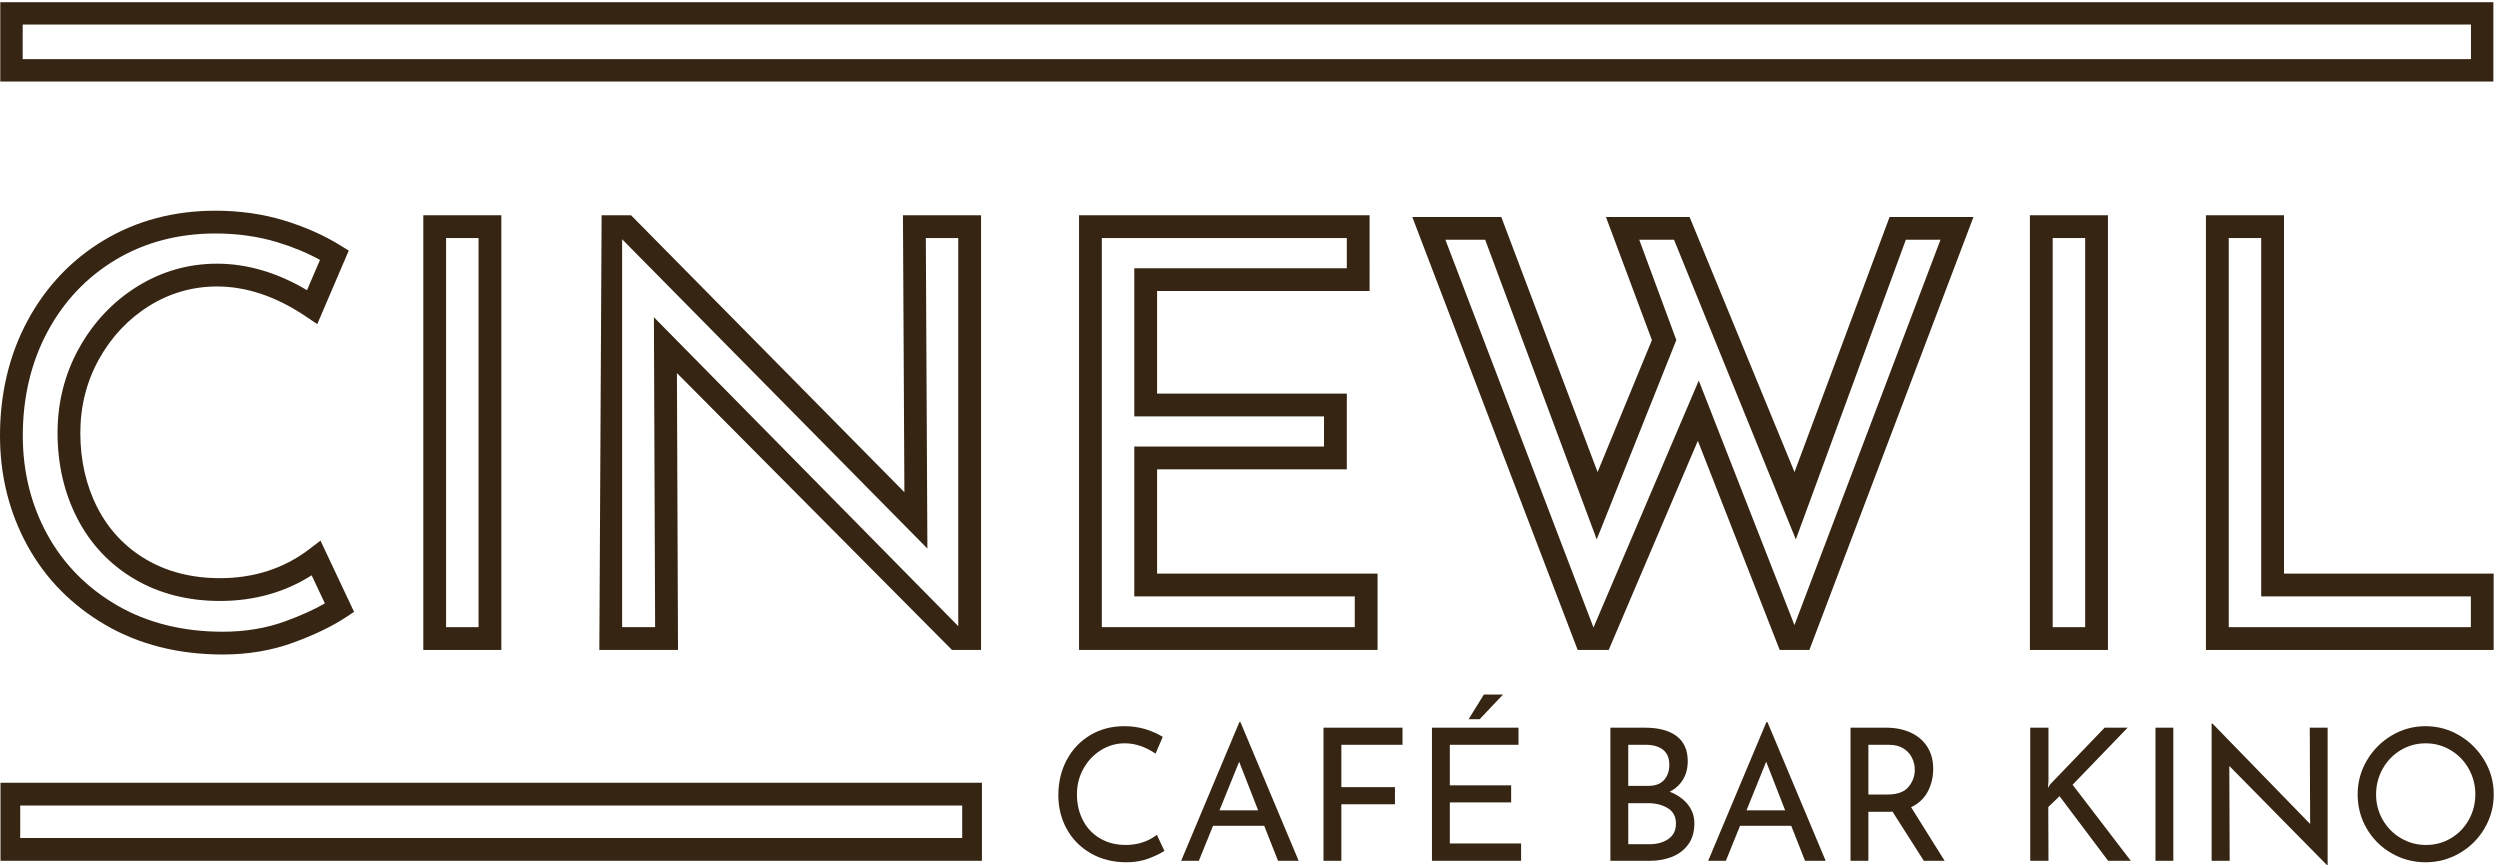
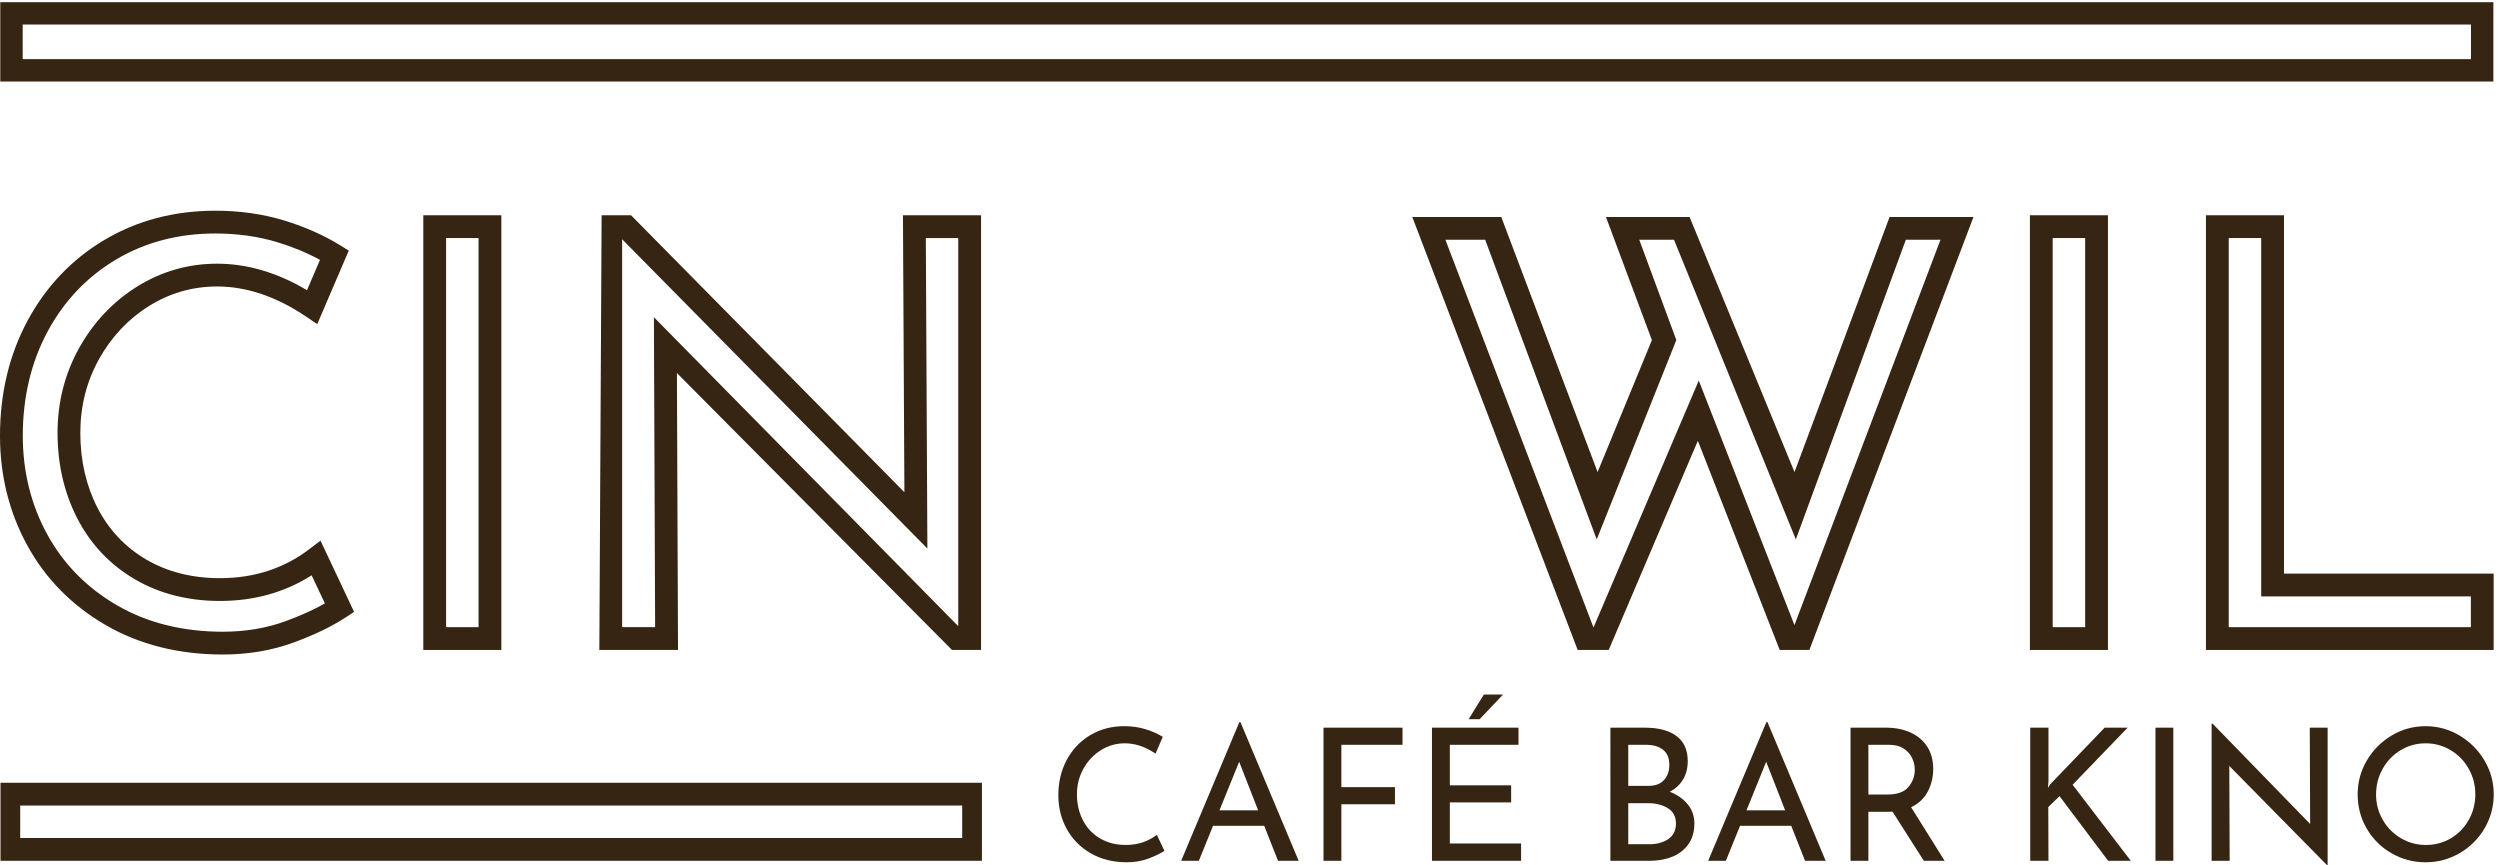
<svg xmlns="http://www.w3.org/2000/svg" version="1.1" id="svg1" width="624" height="215.96" viewBox="0 0 624 215.96">
  <defs id="defs1" />
  <g id="g1">
    <g id="group-R5">
      <path id="path2" d="m 2154.66,12.27 c -12.33,-4.488 -25.75,-6.738 -40.27,-6.738 -25.57,0 -48.09,5.648 -67.56,16.938 -19.47,11.293 -34.44,26.492 -44.92,45.609 -10.49,19.121 -15.73,40.211 -15.73,63.25 0,24.641 5.3,46.82 15.9,66.524 10.59,19.699 25.28,35.136 44.06,46.308 18.78,11.172 40.03,16.762 63.76,16.762 14.05,0 27.18,-1.852 39.4,-5.531 12.21,-3.692 23.15,-8.532 32.83,-14.512 l -13.48,-31.449 c -19.13,12.902 -38.36,19.351 -57.71,19.351 -16.13,0 -31.05,-4.269 -44.76,-12.793 -13.71,-8.519 -24.65,-20.097 -32.82,-34.718 -8.19,-14.641 -12.27,-30.711 -12.27,-48.219 0,-17.961 3.74,-34.199 11.23,-48.731 7.48,-14.512 18.2,-25.859 32.14,-34.031 13.94,-8.18 30.01,-12.27 48.21,-12.27 22.34,0 41.82,6.332 58.4,19.012 l 14.17,-30.07 c -8.07,-5.301 -18.26,-10.191 -30.58,-14.691" style="fill:#362512;fill-opacity:1;fill-rule:nonzero;stroke:none" transform="matrix(0.133,0,0,-0.133,0,215.96)" />
      <path id="path3" d="m 2361.14,102.988 -35.6,91.242 -36.98,-91.242 z m 11.4,-29.027 h -96.07 L 2249.86,8.301 h -33.18 L 2325.89,268.52 h 2.07 L 2437.17,8.301 h -38.71 l -25.92,65.66" style="fill:#362512;fill-opacity:1;fill-rule:nonzero;stroke:none" transform="matrix(0.133,0,0,-0.133,0,215.96)" />
      <path id="path4" d="m 2632.07,258.148 v -32.136 h -114.74 v -79.481 h 100.57 v -32.14 H 2517.33 V 8.301 h -33.51 V 258.148 h 148.25" style="fill:#362512;fill-opacity:1;fill-rule:nonzero;stroke:none" transform="matrix(0.133,0,0,-0.133,0,215.96)" />
      <path id="path5" d="m 2776.86,274.051 h -20.73 l 28.68,46.308 h 35.94 z m 72.92,-15.903 v -32.136 h -128.9 v -76.024 h 115.07 V 117.852 H 2720.88 V 40.781 h 133.74 V 8.301 H 2687.36 V 258.148 h 162.42" style="fill:#362512;fill-opacity:1;fill-rule:nonzero;stroke:none" transform="matrix(0.133,0,0,-0.133,0,215.96)" />
      <path id="path6" d="m 3131.08,49.25 c 9.45,6.57 14.17,16.191 14.17,28.852 0,13.137 -5.13,22.82 -15.38,29.039 -10.24,6.218 -22.63,9.32 -37.15,9.32 h -36.97 V 39.398 h 39.39 c 14.52,0 26.5,3.281 35.94,9.852 z m -75.33,99.699 h 38.02 c 12.9,0 22.62,3.68 29.2,11.063 6.56,7.367 9.84,16.808 9.84,28.34 0,12.66 -3.92,22.117 -11.75,28.339 -7.83,6.219 -18.78,9.321 -32.83,9.321 h -32.48 z m 111.62,-34.73 c 8.29,-10.258 12.44,-22.18 12.44,-35.77 0,-15.891 -3.86,-29.09 -11.57,-39.57 -7.72,-10.48 -17.86,-18.199 -30.42,-23.148 -12.56,-4.961 -26.32,-7.43 -41.29,-7.43 h -74.31 V 258.148 h 64.63 c 25.57,0 45.38,-5.238 59.44,-15.718 14.05,-10.489 21.08,-26.211 21.08,-47.168 0,-13.133 -2.94,-24.602 -8.81,-34.383 -5.88,-9.797 -14.23,-17.449 -25.06,-22.988 14.29,-5.532 25.58,-13.422 33.87,-23.672" style="fill:#362512;fill-opacity:1;fill-rule:nonzero;stroke:none" transform="matrix(0.133,0,0,-0.133,0,215.96)" />
      <path id="path7" d="m 3350.18,102.988 -35.59,91.242 -36.97,-91.242 z m 11.41,-29.027 h -96.07 L 3238.9,8.301 h -33.17 L 3314.94,268.52 h 2.07 L 3426.21,8.301 h -38.7 l -25.92,65.66" style="fill:#362512;fill-opacity:1;fill-rule:nonzero;stroke:none" transform="matrix(0.133,0,0,-0.133,0,215.96)" />
-       <path id="path8" d="m 3581.55,146.871 c 7.95,9.457 11.92,20.277 11.92,32.488 0,7.379 -1.68,14.629 -5.01,21.77 -3.34,7.141 -8.64,13.082 -15.89,17.801 -7.26,4.718 -16.42,7.082 -27.48,7.082 h -38.71 v -93.301 h 36.29 c 17.97,0 30.93,4.719 38.88,14.16 z M 3610.41,8.301 3551.66,100.559 c -1.85,-0.219 -4.61,-0.34 -8.3,-0.34 h -36.98 V 8.301 h -33.52 V 258.148 h 66.7 c 17.05,0 32.25,-3 45.61,-8.976 13.36,-5.992 23.85,-14.813 31.46,-26.442 7.6,-11.628 11.4,-25.628 11.4,-41.992 0,-15.429 -3.4,-29.597 -10.19,-42.5 -6.81,-12.906 -17.23,-22.699 -31.28,-29.367 l 62.9,-100.57 h -39.05" style="fill:#362512;fill-opacity:1;fill-rule:nonzero;stroke:none" transform="matrix(0.133,0,0,-0.133,0,215.96)" />
+       <path id="path8" d="m 3581.55,146.871 c 7.95,9.457 11.92,20.277 11.92,32.488 0,7.379 -1.68,14.629 -5.01,21.77 -3.34,7.141 -8.64,13.082 -15.89,17.801 -7.26,4.718 -16.42,7.082 -27.48,7.082 h -38.71 v -93.301 h 36.29 c 17.97,0 30.93,4.719 38.88,14.16 z M 3610.41,8.301 3551.66,100.559 c -1.85,-0.219 -4.61,-0.34 -8.3,-0.34 h -36.98 V 8.301 h -33.52 V 258.148 h 66.7 c 17.05,0 32.25,-3 45.61,-8.976 13.36,-5.992 23.85,-14.813 31.46,-26.442 7.6,-11.628 11.4,-25.628 11.4,-41.992 0,-15.429 -3.4,-29.597 -10.19,-42.5 -6.81,-12.906 -17.23,-22.699 -31.28,-29.367 l 62.9,-100.57 " style="fill:#362512;fill-opacity:1;fill-rule:nonzero;stroke:none" transform="matrix(0.133,0,0,-0.133,0,215.96)" />
      <path id="path9" d="m 3843.32,145.148 4.15,6.571 102.29,106.429 h 43.2 L 3889.63,151.02 3998.84,8.301 h -42.51 L 3865.1,129.602 3844.01,109.211 3844.36,8.301 h -34.22 V 258.148 h 34.22 V 157.602 l -1.04,-12.454" style="fill:#362512;fill-opacity:1;fill-rule:nonzero;stroke:none" transform="matrix(0.133,0,0,-0.133,0,215.96)" />
      <path id="path10" d="M 4078.66,258.148 V 8.301 h -33.52 V 258.148 h 33.52" style="fill:#362512;fill-opacity:1;fill-rule:nonzero;stroke:none" transform="matrix(0.133,0,0,-0.133,0,215.96)" />
      <path id="path11" d="M 4368.26,258.148 V 0.012 h -1.04 L 4183.72,186.281 4184.4,8.301 h -33.87 V 265.762 h 1.73 l 183.17,-188.34 -0.7,180.726 h 33.53" style="fill:#362512;fill-opacity:1;fill-rule:nonzero;stroke:none" transform="matrix(0.133,0,0,-0.133,0,215.96)" />
      <path id="path12" d="m 4471.59,85.371 c 8.29,-14.52 19.64,-26.051 34.03,-34.562 14.41,-8.527 30.13,-12.789 47.18,-12.789 17.04,0 32.66,4.199 46.83,12.609 14.17,8.41 25.34,19.922 33.51,34.562 8.18,14.629 12.28,30.59 12.28,47.86 0,17.281 -4.15,33.301 -12.44,48.039 -8.3,14.742 -19.59,26.379 -33.87,34.898 -14.29,8.524 -29.95,12.793 -47,12.793 -17.05,0 -32.72,-4.32 -47,-12.961 -14.29,-8.629 -25.52,-20.332 -33.7,-35.082 -8.18,-14.75 -12.26,-30.75 -12.26,-48.027 0,-17.063 4.14,-32.832 12.44,-47.34 z m -29.73,111.27 c 11.53,19.578 27.01,35.187 46.49,46.82 19.46,11.641 40.72,17.461 63.76,17.461 22.81,0 44,-5.82 63.58,-17.461 19.58,-11.633 35.2,-27.242 46.83,-46.82 11.63,-19.582 17.45,-40.77 17.45,-63.59 0,-23.031 -5.76,-44.352 -17.28,-63.93 -11.52,-19.582 -27.13,-35.082 -46.82,-46.48 -19.7,-11.402 -40.95,-17.109 -63.76,-17.109 -23.04,0 -44.36,5.648 -63.94,16.938 -19.58,11.293 -35.08,26.66 -46.47,46.133 -11.41,19.457 -17.11,40.957 -17.11,64.449 0,22.82 5.75,44.008 17.27,63.59" style="fill:#362512;fill-opacity:1;fill-rule:nonzero;stroke:none" transform="matrix(0.133,0,0,-0.133,0,215.96)" />
      <path id="path13" d="m 418.051,395.449 c -82.586,0 -156.516,18.59 -219.746,55.262 -63.383,36.73 -112.848,86.98 -147.028,149.371 -34.027,62.035 -51.281,131.32 -51.281,205.922 0,79.527 17.41,152.172 51.746,215.956 34.465,64.1 82.981,115.08 144.211,151.52 61.18,36.4 131.227,54.86 208.203,54.86 45.328,0 88.41,-6.06 128.047,-18.02 39.426,-11.91 75.305,-27.79 106.66,-47.19 l 15.653,-9.7 -59.129,-137.96 -21.422,14.45 c -55.317,37.3 -111.371,56.22 -166.606,56.22 -45.609,0 -88.394,-12.23 -127.179,-36.34 -39.11,-24.32 -70.801,-57.878 -94.188,-99.73 -23.387,-41.824 -35.242,-88.5 -35.242,-138.718 0,-51.903 10.895,-99.313 32.371,-140.946 21.18,-41.07 51.871,-73.597 91.242,-96.668 39.61,-23.238 86.149,-35.027 138.344,-35.027 64.008,0 120.449,18.301 167.715,54.41 l 21.035,16.078 63.027,-133.738 -15.507,-10.211 C 622.828,448.039 589.508,432.012 549.934,417.59 509.641,402.898 465.27,395.449 418.051,395.449 m -13.895,790.121 c -69.179,0 -131.867,-16.44 -186.336,-48.84 C 163.352,1104.32 120.148,1058.88 89.398,1001.7 58.453,944.211 42.77,878.383 42.77,806.004 42.77,738.68 58.254,676.305 88.781,620.633 119.156,565.18 163.219,520.48 219.75,487.711 c 56.645,-32.84 123.352,-49.5 198.301,-49.5 42.207,0 81.648,6.578 117.242,19.551 h 0.004 c 28.746,10.488 53.691,21.75 74.426,33.59 l -24.864,52.738 c -50.148,-31.961 -107.933,-48.141 -172.152,-48.141 -59.902,0 -113.73,13.75 -159.984,40.891 -46.45,27.25 -82.66,65.59 -107.61,113.961 -24.636,47.742 -37.121,101.765 -37.121,160.551 0,57.617 13.684,111.316 40.664,159.589 26.965,48.239 63.617,86.979 108.946,115.179 45.668,28.38 96.043,42.78 149.757,42.78 56.532,0 113.204,-16.72 168.797,-49.75 l 24.36,56.84 c -24.297,13.34 -51.352,24.54 -80.664,33.4 -35.637,10.72 -74.563,16.18 -115.696,16.18" style="fill:#362512;fill-opacity:1;fill-rule:nonzero;stroke:none" transform="matrix(0.133,0,0,-0.133,0,215.96)" />
      <path id="path14" d="M 940.871,403.988 H 794.402 V 1219.78 H 940.871 Z M 837.168,446.77 h 60.93 v 730.25 h -60.93 V 446.77" style="fill:#362512;fill-opacity:1;fill-rule:nonzero;stroke:none" transform="matrix(0.133,0,0,-0.133,0,215.96)" />
      <path id="path15" d="m 1841.12,403.98 h -54.53 l -516.21,519.653 2.02,-519.645 h -147.64 l 4.28,815.792 h 55.24 l 512.98,-519.772 -2.7,519.772 h 146.56 z m -673.59,42.782 h 61.93 l -2.27,581.628 571.16,-579.769 v 728.399 h -60.86 l 2.94,-582.739 -572.9,580.479 V 446.762" style="fill:#362512;fill-opacity:1;fill-rule:nonzero;stroke:none" transform="matrix(0.133,0,0,-0.133,0,215.96)" />
-       <path id="path16" d="m 2585.27,403.988 h -560.25 v 815.792 h 545.29 V 1077.59 H 2171.5 V 885.133 h 356.05 V 742.938 H 2171.5 V 547.27 h 413.77 z m -517.48,42.782 h 474.71 v 57.73 h -413.78 v 281.199 h 356.05 v 56.66 h -356.05 v 277.991 h 398.83 v 56.67 H 2067.79 V 446.77" style="fill:#362512;fill-opacity:1;fill-rule:nonzero;stroke:none" transform="matrix(0.133,0,0,-0.133,0,215.96)" />
      <path id="path17" d="M 3955.96,403.988 H 3809.5 v 815.792 h 146.46 z m -103.7,42.782 h 60.94 v 730.25 h -60.94 V 446.77" style="fill:#362512;fill-opacity:1;fill-rule:nonzero;stroke:none" transform="matrix(0.133,0,0,-0.133,0,215.96)" />
      <path id="path18" d="m 4679.82,403.988 h -539.94 v 815.792 h 146.48 V 547.27 h 393.46 z m -497.18,42.782 h 454.41 v 57.73 h -393.47 v 672.52 h -60.94 V 446.77" style="fill:#362512;fill-opacity:1;fill-rule:nonzero;stroke:none" transform="matrix(0.133,0,0,-0.133,0,215.96)" />
      <path id="path19" d="m 3019.04,403.98 167.32,392.551 153.59,-392.551 h 55.7 l 307.97,812.59 H 3546.18 L 3367.73,737.832 3170.82,1216.57 h -156.96 l 86.26,-231.093 -101.94,-247.645 -180.76,478.738 h -166.99 l 310.39,-812.59 z m -231.82,769.84 209.33,-562.359 149.4,374.156 -69.58,188.203 h 65.24 l 228.61,-562.359 206.44,562.359 h 65.03 L 3367.62,450.66 3188.07,909.574 2990.51,446.102 2712.55,1173.82 h 74.67" style="fill:#362512;fill-opacity:1;fill-rule:nonzero;stroke:none" transform="matrix(0.133,0,0,-0.133,0,215.96)" />
      <path id="path20" d="m 0.922,1619.68 v -0.05 H 0.535 v -148.84 h 0.387 v -0.04 H 4678.57 v 0.04 h 0.71 v 148.84 h -0.71 v 0.05 z M 42.57,1577.67 H 4637.26 v -64.91 H 42.57 v 64.91" style="fill:#362512;fill-opacity:1;fill-rule:nonzero;stroke:none" transform="matrix(0.133,0,0,-0.133,0,215.96)" />
      <path id="path21" d="M 1842.78,154.781 V 8.309 H 0.922 V 154.781 Z M 1805.75,51.07 V 112.012 H 37.938 V 51.07 H 1805.75" style="fill:#362512;fill-opacity:1;fill-rule:nonzero;stroke:none" transform="matrix(0.133,0,0,-0.133,0,215.96)" />
    </g>
  </g>
</svg>